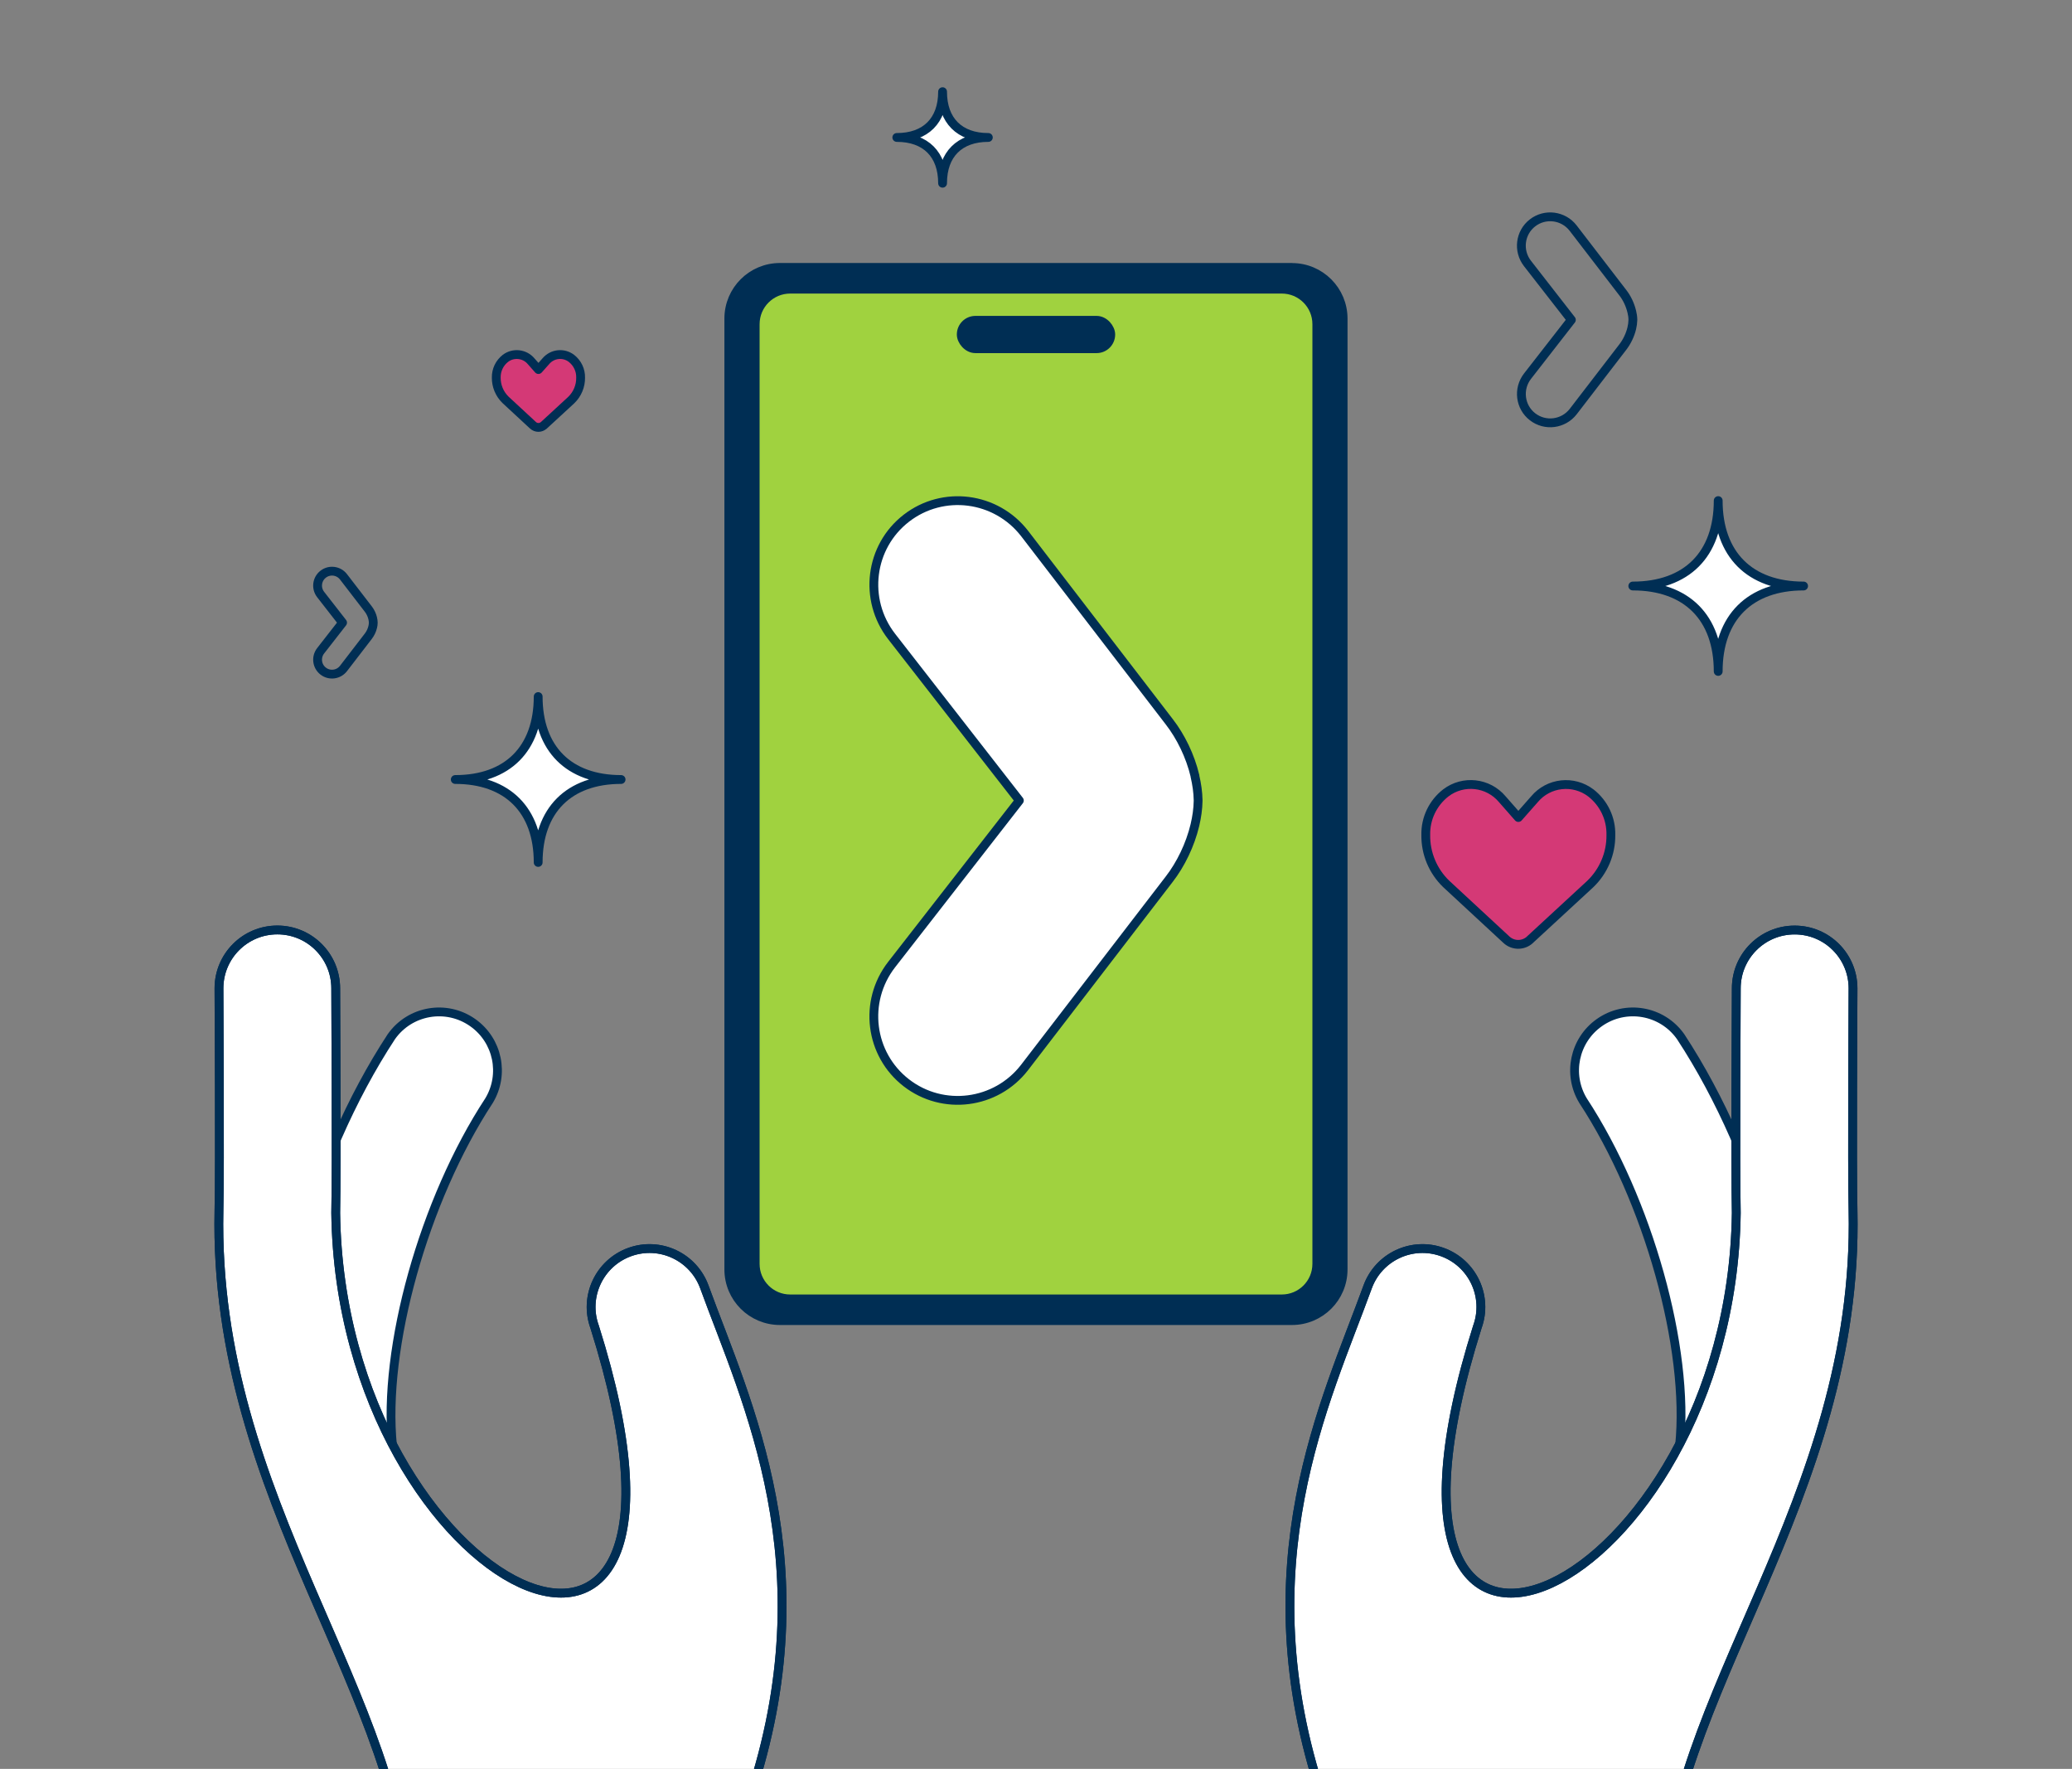
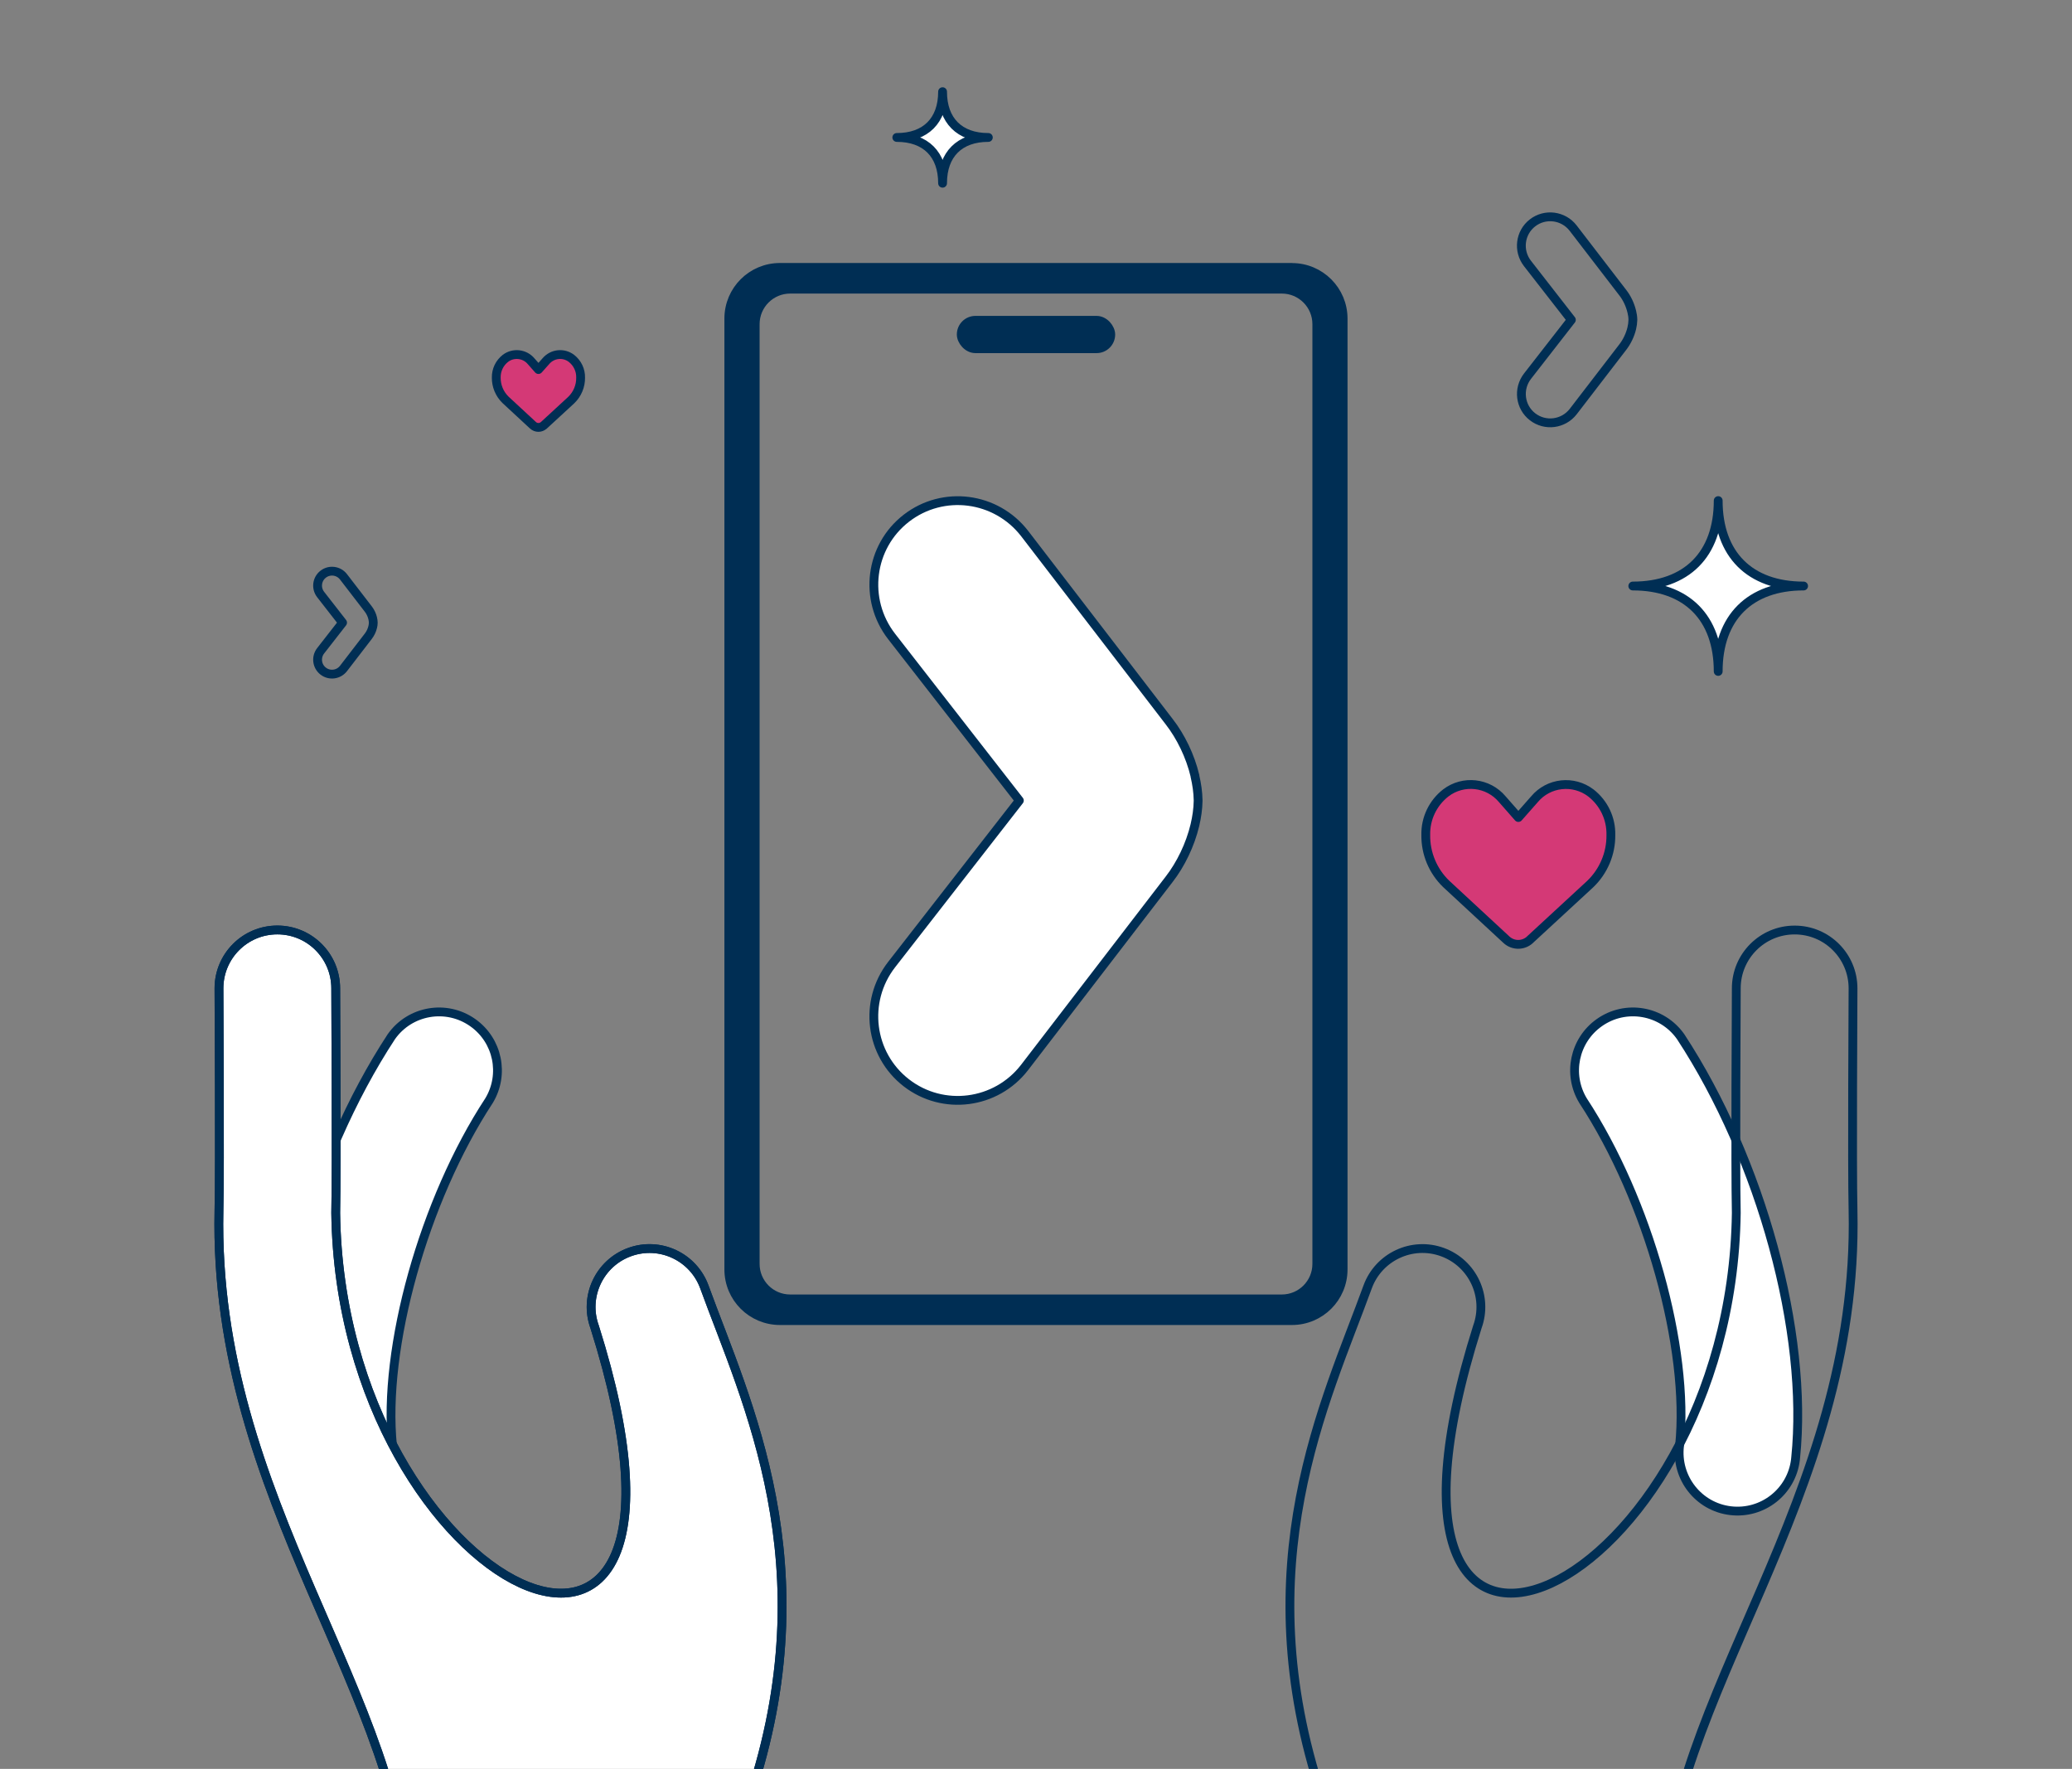
<svg xmlns="http://www.w3.org/2000/svg" viewBox="0 0 317.36 270.88">
  <rect x="0" y="0" width="317.36" height="270.88" fill="#808080" stroke="none" />
  <defs>
    <style>
      .cls-1 {
        fill: #fff;
      }

      .cls-1, .cls-2, .cls-3, .cls-4 {
        stroke: #002e54;
        stroke-linecap: round;
        stroke-linejoin: round;
      }

      .cls-1, .cls-2, .cls-4 {
        stroke-width: 1.35px;
      }

      .cls-5 {
        fill: #a0d23f;
      }

      .cls-2 {
        fill: none;
      }

      .cls-3 {
        fill: #002e54;
        stroke-width: 1.19px;
      }

      .cls-4 {
        fill: #d43976;
      }
    </style>
  </defs>
  <g id="nesne">
-     <rect class="cls-5" x="111.55" y="41.11" width="94.25" height="161.44" rx="7.91" ry="7.91" />
    <g>
      <path class="cls-3" d="M197.89,40.87h-78.43c-4.37,0-7.91,3.54-7.91,7.91v145.62c0,4.37,3.54,7.91,7.91,7.91h78.43c4.37,0,7.91-3.54,7.91-7.91V48.79c0-4.37-3.54-7.91-7.91-7.91ZM201.61,193.55c0,2.92-2.37,5.28-5.28,5.28h-75.3c-2.92,0-5.28-2.37-5.28-5.28V49.64c0-2.92,2.37-5.28,5.28-5.28h75.3c2.92,0,5.28,2.37,5.28,5.28v143.92Z" />
      <rect class="cls-3" x="147.15" y="48.97" width="23.06" height="4.51" rx="2.25" ry="2.25" />
    </g>
  </g>
  <g id="Bumerang">
-     <path class="cls-1" d="M95.13,119.37c-8,0-12.7,4.7-12.7,12.7,0-8-4.7-12.7-12.7-12.7,8,0,12.7-4.7,12.7-12.7,0,8,4.7,12.7,12.7,12.7Z" />
    <path class="cls-1" d="M276.25,89.74c-8.24,0-13.08,4.84-13.08,13.08,0-8.24-4.84-13.08-13.08-13.08,8.24,0,13.08-4.84,13.08-13.08,0,8.24,4.84,13.08,13.08,13.08Z" />
    <path class="cls-1" d="M151.38,21.05c-4.42,0-7.01,2.59-7.01,7.01,0-4.42-2.59-7.01-7.01-7.01,4.42,0,7.01-2.59,7.01-7.01,0,4.42,2.59,7.01,7.01,7.01Z" />
  </g>
  <g id="insan">
    <path class="cls-1" d="M183.03,118.82s0,0,0,0c-.72-3.05-2.18-6.02-3.93-8.28l-22.17-28.85c-4.38-5.64-12.48-6.69-18.11-2.33-5.62,4.35-6.63,12.46-2.26,18.1l19.57,25.13-19.57,25.13c-4.37,5.64-3.37,13.74,2.26,18.1,5.62,4.35,13.73,3.31,18.1-2.34l22.17-28.85c1.75-2.26,3.2-5.23,3.93-8.28,0,0,0,0,0,0,.29-1.23.47-2.48.49-3.69,0-.02,0-.04,0-.06,0-.02,0-.04,0-.06-.02-1.22-.2-2.46-.49-3.7Z" />
    <g>
      <path class="cls-1" d="M42.33,223.25c-1.98-19.16,5.27-45.68,17.62-64.51,2.85-4.03,8.43-4.99,12.47-2.13,3.83,2.71,4.91,7.91,2.49,11.93-9.98,15.2-16.33,37.92-14.79,52.85.42,4.92-3.22,9.25-8.14,9.68-4.8.41-9.07-3.05-9.65-7.83v.02Z" />
      <path class="cls-1" d="M114.1,292.73c-1.34-5.82-1.08-11.89.77-17.57,11.85-35.55-.62-60.56-6.98-78.07-1.69-4.64-6.82-7.04-11.46-5.35-4.64,1.69-7.04,6.82-5.35,11.46,21.97,69.58-38.88,40.94-39.66-17.46.16-7.33,0-32.45,0-34.39,0-4.94-4-8.94-8.94-8.94s-8.94,4-8.94,8.94c0,1.98.16,26.93,0,34-.98,44.57,28.87,74.42,29.16,107.4l51.42-.02Z" />
      <path class="cls-2" d="M114.1,292.73c-1.34-5.82-1.08-11.89.77-17.57,11.85-35.55-.62-60.56-6.98-78.07-1.69-4.64-6.82-7.04-11.46-5.35-4.64,1.69-7.04,6.82-5.35,11.46,21.97,69.58-38.88,40.94-39.66-17.46.16-7.33,0-32.45,0-34.39,0-4.94-4-8.94-8.94-8.94s-8.94,4-8.94,8.94c0,1.98.16,26.93,0,34-.98,44.57,28.87,74.42,29.16,107.4" />
      <path class="cls-1" d="M275.03,223.25c1.98-19.16-5.27-45.68-17.62-64.51-2.85-4.03-8.43-4.99-12.46-2.13-3.83,2.71-4.91,7.91-2.49,11.93,9.98,15.2,16.33,37.92,14.79,52.85-.59,4.9,2.9,9.36,7.8,9.95,4.9.59,9.36-2.9,9.95-7.8.01-.1.02-.2.03-.3v.02Z" />
-       <path class="cls-1" d="M203.26,292.73c1.34-5.82,1.08-11.89-.77-17.57-11.85-35.55.62-60.56,6.98-78.07,1.69-4.64,6.82-7.04,11.46-5.35,4.64,1.69,7.04,6.82,5.35,11.46h0c-21.97,69.58,38.88,40.94,39.66-17.46-.16-7.33,0-32.45,0-34.39,0-4.94,4.01-8.94,8.95-8.93,4.93,0,8.93,4,8.93,8.93,0,1.98-.16,26.93,0,34,.98,44.57-28.87,74.42-29.16,107.4l-51.42-.02Z" />
      <path class="cls-2" d="M203.26,292.73c1.34-5.82,1.08-11.89-.77-17.57-11.85-35.55.62-60.56,6.98-78.07,1.69-4.64,6.82-7.04,11.46-5.35,4.64,1.69,7.04,6.82,5.35,11.46h0c-21.97,69.58,38.88,40.94,39.66-17.46-.16-7.33,0-32.45,0-34.39,0-4.94,4.01-8.94,8.95-8.93,4.93,0,8.93,4,8.93,8.93,0,1.98-.16,26.93,0,34,.98,44.57-28.87,74.42-29.16,107.4" />
    </g>
    <path class="cls-4" d="M234.34,143.91c-1.02.94-2.58.94-3.6,0l-9.22-8.54c-2.04-1.96-3.18-4.68-3.14-7.52-.05-2.51,1.09-4.89,3.07-6.43,2.68-2.04,6.48-1.61,8.65.97l2.46,2.8,2.47-2.8c2.16-2.58,5.97-3,8.65-.95,1.98,1.55,3.11,3.93,3.05,6.44.03,2.83-1.12,5.55-3.17,7.51l-9.23,8.52Z" />
    <path class="cls-4" d="M83.29,65.13c-.46.43-1.18.43-1.65,0l-4.2-3.89c-.93-.9-1.45-2.14-1.43-3.43-.02-1.14.5-2.23,1.4-2.93,1.22-.93,2.96-.73,3.94.44l1.12,1.27,1.13-1.27c.99-1.18,2.72-1.37,3.94-.43.9.71,1.42,1.79,1.39,2.94.02,1.29-.5,2.53-1.43,3.43l-4.21,3.88Z" />
    <path class="cls-2" d="M249.92,47.68s0,0,0,0c-.25-1.05-.75-2.07-1.35-2.84l-7.62-9.91c-1.5-1.94-4.29-2.3-6.22-.8-1.93,1.49-2.28,4.28-.77,6.22l6.72,8.63-6.72,8.63c-1.5,1.94-1.16,4.72.78,6.22,1.93,1.49,4.71,1.14,6.22-.8l7.62-9.91c.6-.78,1.1-1.8,1.35-2.84,0,0,0,0,0,0,.1-.42.16-.85.17-1.27,0,0,0-.01,0-.02,0,0,0-.01,0-.02,0-.42-.07-.85-.17-1.27Z" />
    <path class="cls-2" d="M57.09,94.7s0,0,0,0c-.12-.52-.37-1.03-.67-1.42l-3.81-4.95c-.75-.97-2.14-1.15-3.11-.4-.97.75-1.14,2.14-.39,3.11l3.36,4.31-3.36,4.31c-.75.97-.58,2.36.39,3.11.97.75,2.36.57,3.11-.4l3.81-4.95c.3-.39.55-.9.67-1.42,0,0,0,0,0,0,.05-.21.08-.43.08-.63,0,0,0,0,0-.01,0,0,0,0,0-.01,0-.21-.03-.42-.08-.63Z" />
  </g>
</svg>